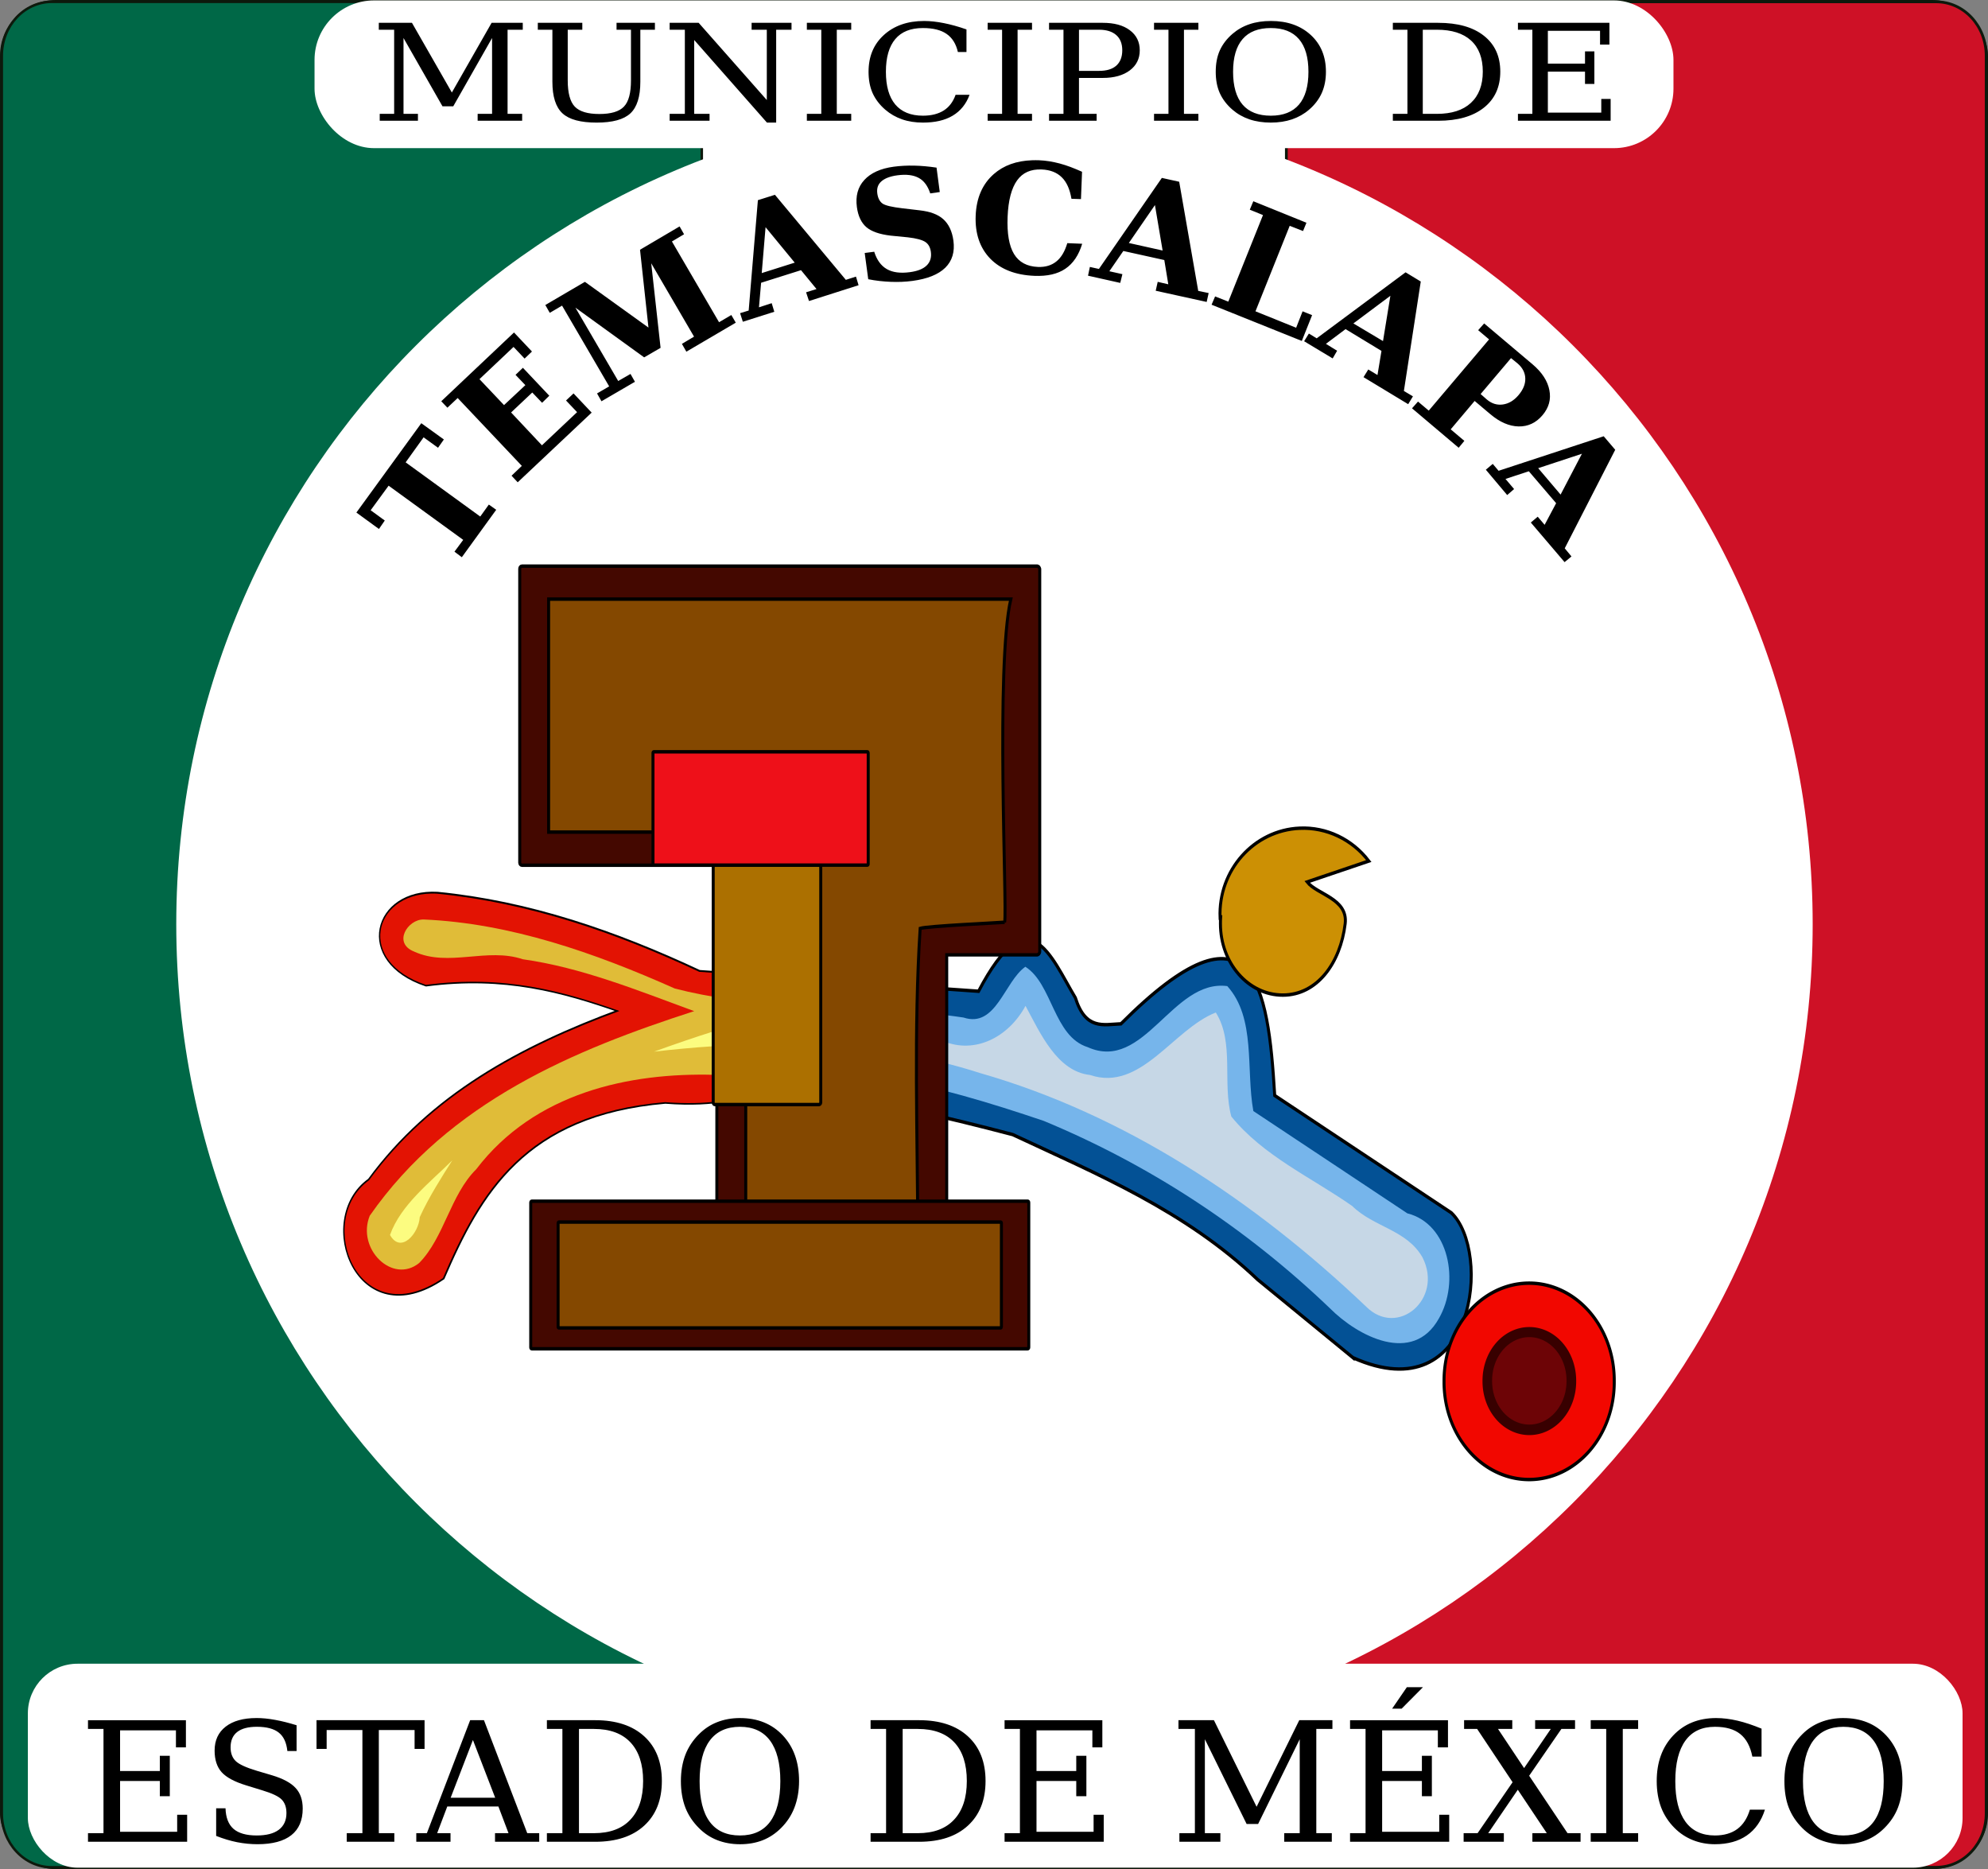
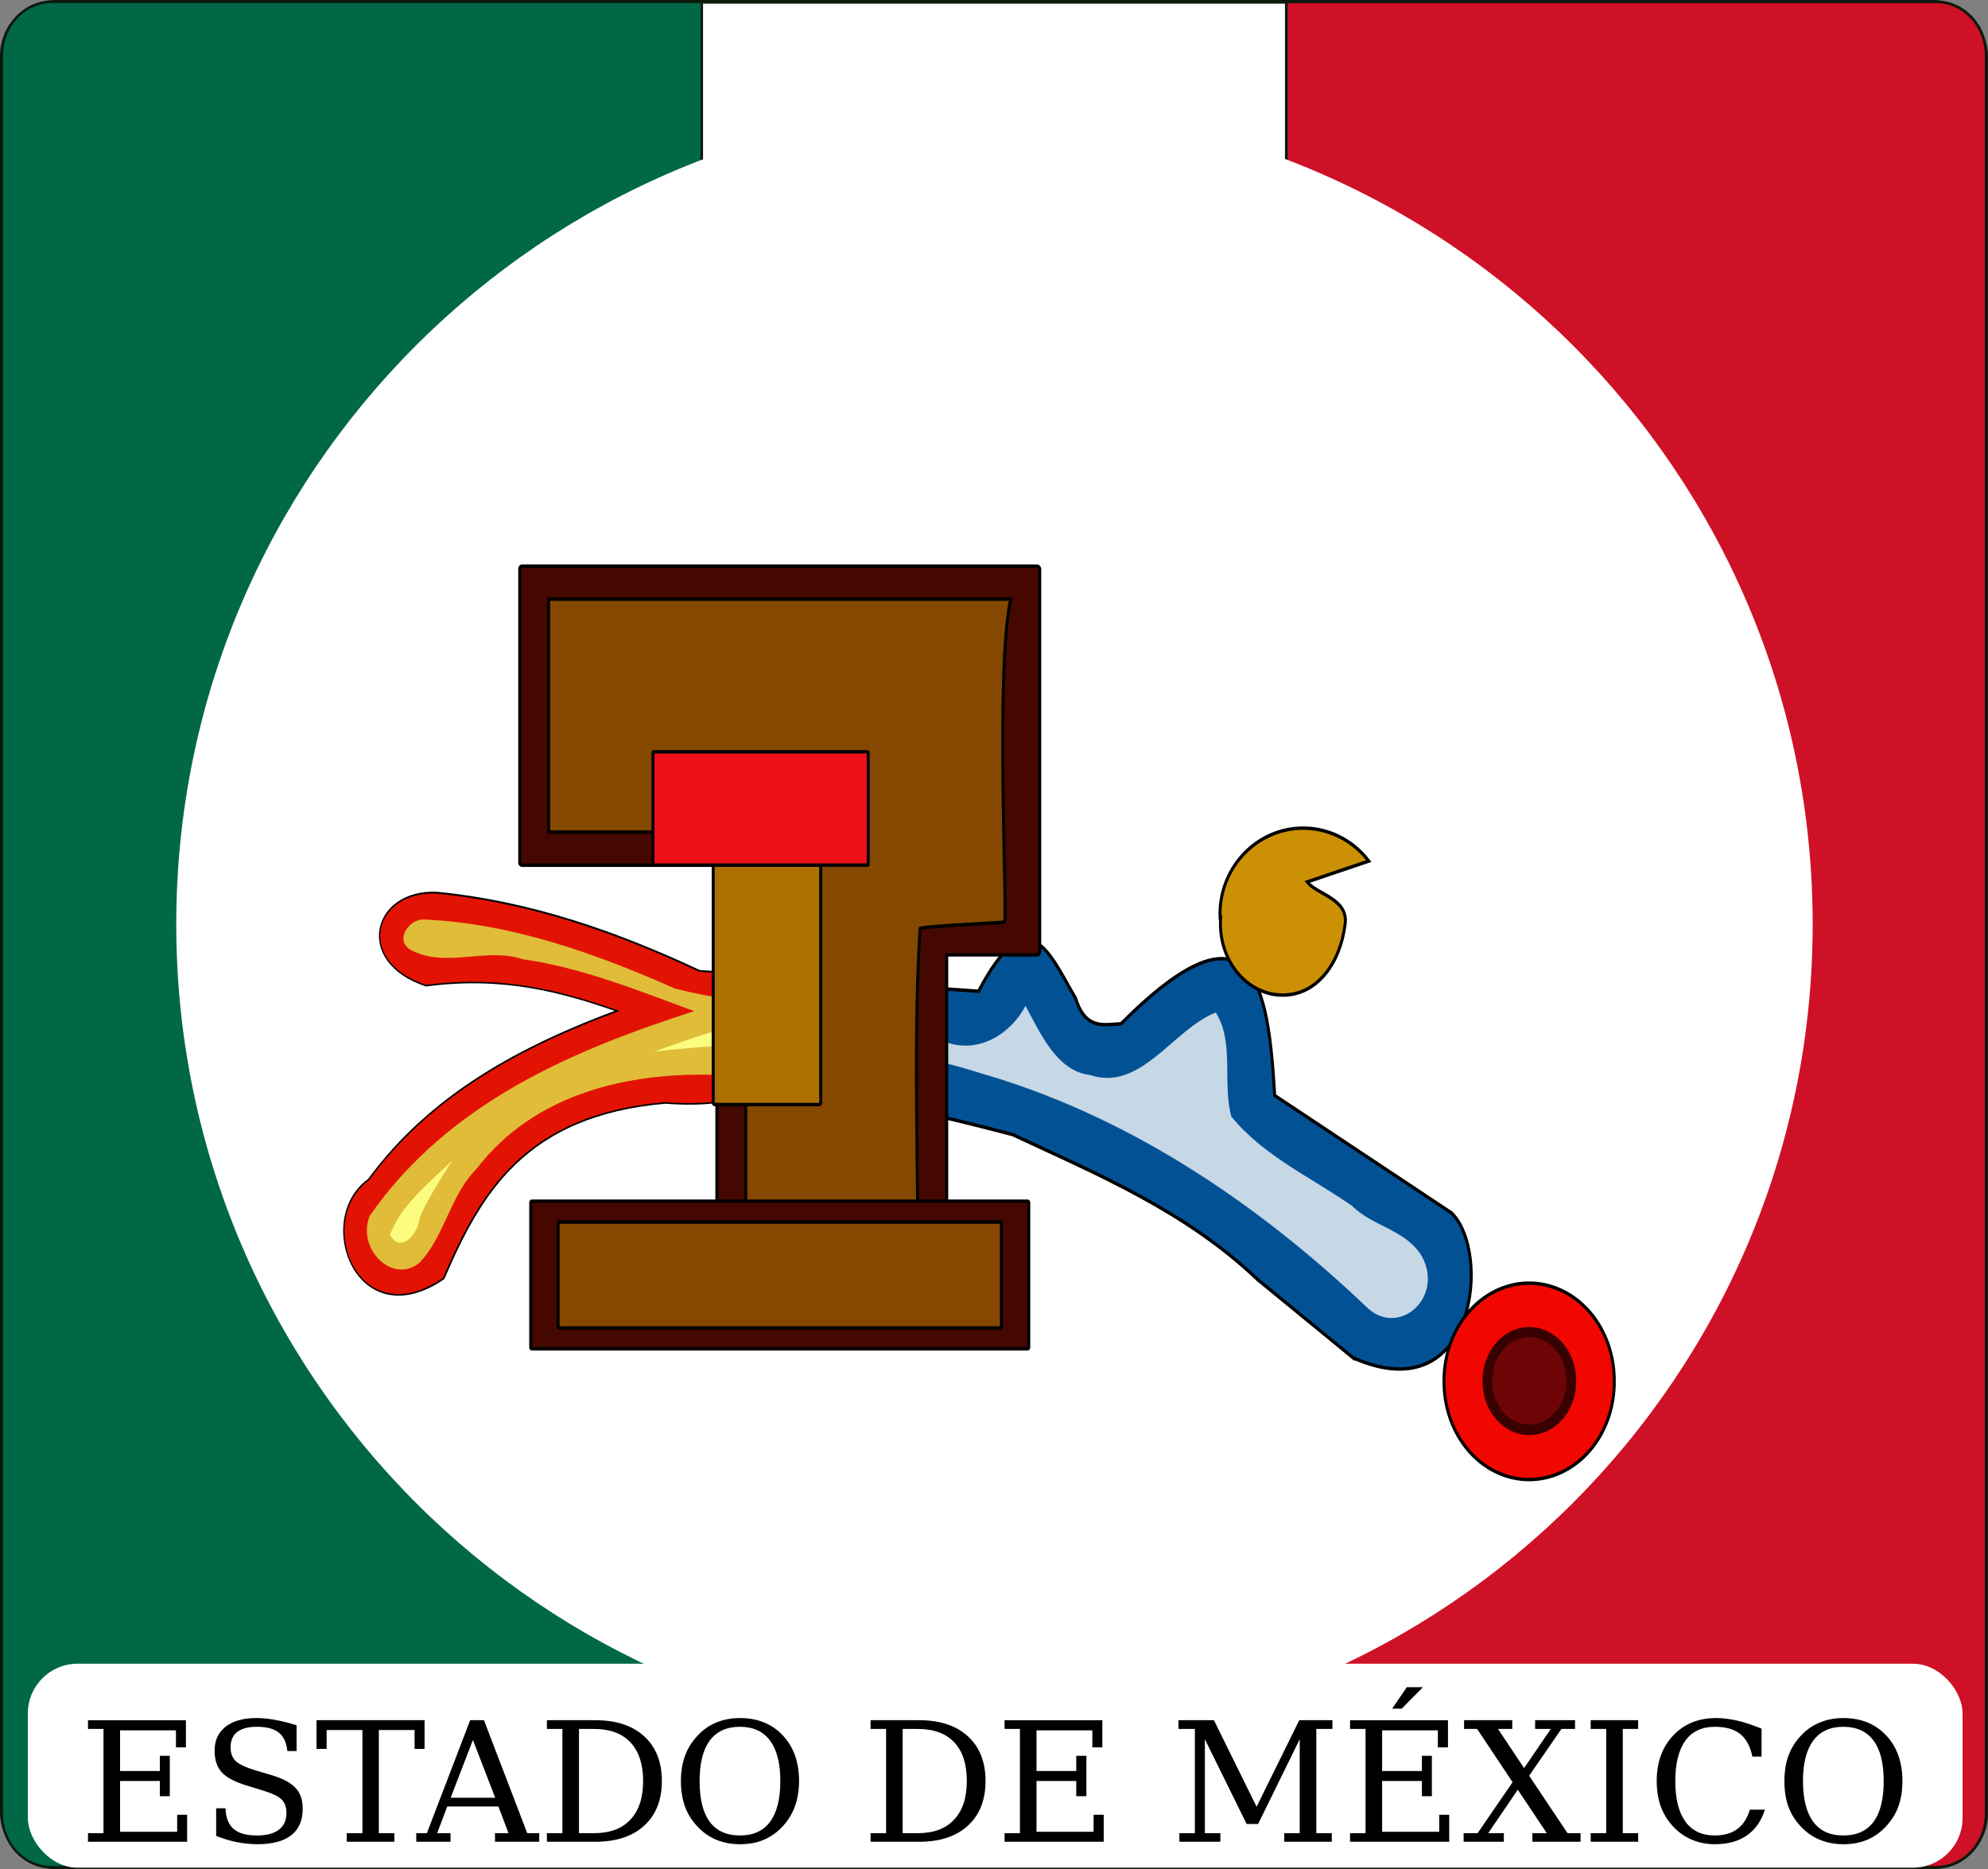
<svg xmlns="http://www.w3.org/2000/svg" xmlns:ns1="http://www.inkscape.org/namespaces/inkscape" xmlns:ns2="http://sodipodi.sourceforge.net/DTD/sodipodi-0.dtd" width="404.775" height="380.521" id="svg2" version="1.1" ns1:version="0.47 r22583" ns2:docname="TEMASCALAPA.svg">
  <rect width="100%" height="100%" fill="#808080" stroke="none" />
  <defs id="defs4">
    <ns1:perspective ns2:type="inkscape:persp3d" ns1:vp_x="0 : 526.18109 : 1" ns1:vp_y="0 : 1000 : 0" ns1:vp_z="744.09448 : 526.18109 : 1" ns1:persp3d-origin="372.04724 : 350.78739 : 1" id="perspective10" />
    <ns1:perspective id="perspective2905" ns1:persp3d-origin="0.5 : 0.33333333 : 1" ns1:vp_z="1 : 0.5 : 1" ns1:vp_y="0 : 1000 : 0" ns1:vp_x="0 : 0.5 : 1" ns2:type="inkscape:persp3d" />
    <ns1:perspective id="perspective2978" ns1:persp3d-origin="0.5 : 0.33333333 : 1" ns1:vp_z="1 : 0.5 : 1" ns1:vp_y="0 : 1000 : 0" ns1:vp_x="0 : 0.5 : 1" ns2:type="inkscape:persp3d" />
    <ns1:perspective id="perspective3949" ns1:persp3d-origin="0.5 : 0.33333333 : 1" ns1:vp_z="1 : 0.5 : 1" ns1:vp_y="0 : 1000 : 0" ns1:vp_x="0 : 0.5 : 1" ns2:type="inkscape:persp3d" />
    <ns1:perspective id="perspective2913" ns1:persp3d-origin="0.5 : 0.33333333 : 1" ns1:vp_z="1 : 0.5 : 1" ns1:vp_y="0 : 1000 : 0" ns1:vp_x="0 : 0.5 : 1" ns2:type="inkscape:persp3d" />
    <ns1:perspective id="perspective2934" ns1:persp3d-origin="0.5 : 0.33333333 : 1" ns1:vp_z="1 : 0.5 : 1" ns1:vp_y="0 : 1000 : 0" ns1:vp_x="0 : 0.5 : 1" ns2:type="inkscape:persp3d" />
    <ns1:perspective ns2:type="inkscape:persp3d" ns1:vp_x="0 : 0.5 : 1" ns1:vp_y="0 : 1000 : 0" ns1:vp_z="1 : 0.5 : 1" ns1:persp3d-origin="0.5 : 0.33333333 : 1" id="perspective3276" />
    <ns1:perspective ns2:type="inkscape:persp3d" ns1:vp_x="0 : 526.18109 : 1" ns1:vp_y="0 : 1000 : 0" ns1:vp_z="744.09448 : 526.18109 : 1" ns1:persp3d-origin="372.04724 : 350.78739 : 1" id="perspective10-5" />
    <ns1:perspective id="perspective2905-6" ns1:persp3d-origin="0.5 : 0.33333333 : 1" ns1:vp_z="1 : 0.5 : 1" ns1:vp_y="0 : 1000 : 0" ns1:vp_x="0 : 0.5 : 1" ns2:type="inkscape:persp3d" />
    <ns1:perspective id="perspective2978-9" ns1:persp3d-origin="0.5 : 0.33333333 : 1" ns1:vp_z="1 : 0.5 : 1" ns1:vp_y="0 : 1000 : 0" ns1:vp_x="0 : 0.5 : 1" ns2:type="inkscape:persp3d" />
    <ns1:perspective id="perspective3949-8" ns1:persp3d-origin="0.5 : 0.33333333 : 1" ns1:vp_z="1 : 0.5 : 1" ns1:vp_y="0 : 1000 : 0" ns1:vp_x="0 : 0.5 : 1" ns2:type="inkscape:persp3d" />
    <ns1:perspective id="perspective2913-72" ns1:persp3d-origin="0.5 : 0.33333333 : 1" ns1:vp_z="1 : 0.5 : 1" ns1:vp_y="0 : 1000 : 0" ns1:vp_x="0 : 0.5 : 1" ns2:type="inkscape:persp3d" />
    <ns1:perspective ns2:type="inkscape:persp3d" ns1:vp_x="0 : 0.5 : 1" ns1:vp_y="0 : 1000 : 0" ns1:vp_z="1 : 0.5 : 1" ns1:persp3d-origin="0.5 : 0.33333333 : 1" id="perspective2898" />
    <ns1:perspective ns2:type="inkscape:persp3d" ns1:vp_x="0 : 0.5 : 1" ns1:vp_y="0 : 1000 : 0" ns1:vp_z="1 : 0.5 : 1" ns1:persp3d-origin="0.5 : 0.33333333 : 1" id="perspective2913-7" />
    <ns1:perspective ns2:type="inkscape:persp3d" ns1:vp_x="0 : 0.5 : 1" ns1:vp_y="0 : 1000 : 0" ns1:vp_z="1 : 0.5 : 1" ns1:persp3d-origin="0.5 : 0.33333333 : 1" id="perspective3949-7" />
    <ns1:perspective ns2:type="inkscape:persp3d" ns1:vp_x="0 : 0.5 : 1" ns1:vp_y="0 : 1000 : 0" ns1:vp_z="1 : 0.5 : 1" ns1:persp3d-origin="0.5 : 0.33333333 : 1" id="perspective2978-1" />
    <ns1:perspective ns2:type="inkscape:persp3d" ns1:vp_x="0 : 0.5 : 1" ns1:vp_y="0 : 1000 : 0" ns1:vp_z="1 : 0.5 : 1" ns1:persp3d-origin="0.5 : 0.33333333 : 1" id="perspective2905-9" />
    <ns1:perspective id="perspective10-0" ns1:persp3d-origin="372.04724 : 350.78739 : 1" ns1:vp_z="744.09448 : 526.18109 : 1" ns1:vp_y="0 : 1000 : 0" ns1:vp_x="0 : 526.18109 : 1" ns2:type="inkscape:persp3d" />
    <ns1:perspective id="perspective4802" ns1:persp3d-origin="0.5 : 0.33333333 : 1" ns1:vp_z="1 : 0.5 : 1" ns1:vp_y="0 : 1000 : 0" ns1:vp_x="0 : 0.5 : 1" ns2:type="inkscape:persp3d" />
    <ns1:perspective ns2:type="inkscape:persp3d" ns1:vp_x="0 : 0.5 : 1" ns1:vp_y="0 : 1000 : 0" ns1:vp_z="1 : 0.5 : 1" ns1:persp3d-origin="0.5 : 0.33333333 : 1" id="perspective2905-5" />
    <ns1:perspective id="perspective10-7" ns1:persp3d-origin="372.04724 : 350.78739 : 1" ns1:vp_z="744.09448 : 526.18109 : 1" ns1:vp_y="0 : 1000 : 0" ns1:vp_x="0 : 526.18109 : 1" ns2:type="inkscape:persp3d" />
    <ns1:perspective ns2:type="inkscape:persp3d" ns1:vp_x="0 : 0.5 : 1" ns1:vp_y="0 : 1000 : 0" ns1:vp_z="1 : 0.5 : 1" ns1:persp3d-origin="0.5 : 0.33333333 : 1" id="perspective2913-4" />
    <ns1:perspective ns2:type="inkscape:persp3d" ns1:vp_x="0 : 0.5 : 1" ns1:vp_y="0 : 1000 : 0" ns1:vp_z="1 : 0.5 : 1" ns1:persp3d-origin="0.5 : 0.33333333 : 1" id="perspective3949-0" />
    <ns1:perspective ns2:type="inkscape:persp3d" ns1:vp_x="0 : 0.5 : 1" ns1:vp_y="0 : 1000 : 0" ns1:vp_z="1 : 0.5 : 1" ns1:persp3d-origin="0.5 : 0.33333333 : 1" id="perspective2978-96" />
    <ns1:perspective ns2:type="inkscape:persp3d" ns1:vp_x="0 : 0.5 : 1" ns1:vp_y="0 : 1000 : 0" ns1:vp_z="1 : 0.5 : 1" ns1:persp3d-origin="0.5 : 0.33333333 : 1" id="perspective2905-7" />
    <ns1:perspective id="perspective10-58" ns1:persp3d-origin="372.04724 : 350.78739 : 1" ns1:vp_z="744.09448 : 526.18109 : 1" ns1:vp_y="0 : 1000 : 0" ns1:vp_x="0 : 526.18109 : 1" ns2:type="inkscape:persp3d" />
    <ns1:perspective id="perspective5530" ns1:persp3d-origin="0.5 : 0.33333333 : 1" ns1:vp_z="1 : 0.5 : 1" ns1:vp_y="0 : 1000 : 0" ns1:vp_x="0 : 0.5 : 1" ns2:type="inkscape:persp3d" />
  </defs>
  <ns2:namedview id="base" pagecolor="#ffffff" bordercolor="#666666" borderopacity="1.0" ns1:pageopacity="0.0" ns1:pageshadow="2" ns1:zoom="0.97001212" ns1:cx="201.41814" ns1:cy="193.34478" ns1:document-units="mm" ns1:current-layer="layer1" showgrid="false" ns1:window-width="1440" ns1:window-height="848" ns1:window-x="0" ns1:window-y="1" ns1:window-maximized="1" showguides="true" ns1:guide-bbox="true" />
  <g ns1:groupmode="layer" id="layer2" ns1:label="base gral" style="display:inline" transform="translate(0.003,27.271)" ns2:insensitive="true">
    <rect style="fill:#ffffff;fill-opacity:1;stroke:#0d190c;stroke-width:0.746;stroke-miterlimit:4;stroke-opacity:1;stroke-dasharray:none" id="rect4108" width="404.029" height="379.775" x="0.371" y="-26.898" ry="10.983" />
    <path style="fill:#ce1126;fill-opacity:1;stroke:#0d190c;stroke-width:0.562;stroke-miterlimit:4;stroke-opacity:1;stroke-dasharray:none" d="m 261.91,-26.903 0,379.773 132.305,0 c 5.648,0 10.187,-4.89 10.187,-10.975 l 0,-357.823 c 0,-6.085 -4.539,-10.975 -10.187,-10.975 l -132.305,0 z" id="rect4112" />
    <path style="fill:#006847;fill-opacity:1;stroke:#0d190c;stroke-width:0.511;stroke-miterlimit:4;stroke-opacity:1;stroke-dasharray:none" d="m 10.58,-26.903 c -5.648,0 -10.218,4.89 -10.218,10.975 l 0,357.823 c 0,6.085 4.57,10.975 10.218,10.975 l 132.305,0 0,-379.773 -132.305,0 z" id="rect4110" />
    <path transform="matrix(1.24,0,0,1.24,-223.4,-510.248)" d="m 477.802,541.225 c 0,74.2 -60.151,134.35 -134.35,134.35 -74.2,0 -134.35,-60.151 -134.35,-134.35 0,-74.2 60.151,-134.35 134.35,-134.35 74.2,0 134.35,60.151 134.35,134.35 z" ns2:ry="134.3503" ns2:rx="134.3503" ns2:cy="541.22498" ns2:cx="343.45187" id="path2830" style="fill:#ffffff;fill-opacity:1;stroke:none;display:inline" ns2:type="arc" />
    <rect style="fill:#ffffff;fill-opacity:1;stroke:none" id="rect4106" width="393.921" height="41.521" x="151.789" y="680.573" ry="10.108" transform="translate(-146.118,-369.145)" />
    <path transform="translate(-146.118,-369.145)" style="font-size:33.952px;font-style:normal;font-variant:normal;font-weight:normal;font-stretch:normal;text-align:start;line-height:125%;writing-mode:lr-tb;text-anchor:start;fill:#000000;fill-opacity:1;stroke:none;display:inline;font-family:DejaVu Serif;-inkscape-font-specification:DejaVu Serif" d="m 432.562,685.35 -3,4.375 1.938,0 4.344,-4.375 -3.281,0 z m -234.219,6.281 c -2.697,3e-5 -4.789,0.59 -6.281,1.75 -1.492,1.16 -2.25,2.775 -2.25,4.875 0,1.868 0.476,3.334 1.438,4.406 0.973,1.072 2.666,1.969 5.031,2.688 l 3.25,1 c 2.011,0.608 3.319,1.234 3.938,1.875 0.63,0.641 0.969,1.556 0.969,2.75 -2e-5,1.492 -0.524,2.622 -1.562,3.406 -1.028,0.774 -2.533,1.156 -4.5,1.156 -2.111,0 -3.68,-0.449 -4.719,-1.344 -1.028,-0.906 -1.57,-2.309 -1.625,-4.188 l -1.906,0 0,5.625 c 1.459,0.564 2.878,1.005 4.281,1.281 1.415,0.276 2.797,0.406 4.156,0.406 3.039,0 5.339,-0.628 6.875,-1.844 1.536,-1.216 2.312,-3.008 2.312,-5.406 -2e-5,-1.757 -0.476,-3.149 -1.438,-4.188 -0.951,-1.05 -2.569,-1.92 -4.812,-2.594 l -3.062,-0.906 c -2.221,-0.663 -3.659,-1.326 -4.344,-2 -0.685,-0.674 -1.031,-1.599 -1.031,-2.781 -1e-5,-1.359 0.437,-2.418 1.344,-3.125 0.917,-0.718 2.254,-1.062 4,-1.062 2,2e-5 3.496,0.403 4.469,1.188 0.984,0.774 1.562,2.004 1.75,3.75 l 1.875,0 0,-5.25 c -1.547,-0.475 -3.005,-0.851 -4.375,-1.094 -1.37,-0.254 -2.632,-0.375 -3.781,-0.375 z m 98.438,0 c -1.702,3e-5 -3.264,0.291 -4.656,0.844 -1.393,0.542 -2.604,1.354 -3.688,2.438 -1.238,1.238 -2.173,2.638 -2.781,4.219 -0.597,1.569 -0.906,3.343 -0.906,5.344 0,2 0.309,3.806 0.906,5.375 0.608,1.569 1.543,2.95 2.781,4.188 1.072,1.072 2.284,1.885 3.688,2.438 1.415,0.553 2.976,0.844 4.656,0.844 1.691,0 3.232,-0.271 4.625,-0.812 1.393,-0.553 2.636,-1.386 3.719,-2.469 1.238,-1.227 2.142,-2.607 2.75,-4.188 0.608,-1.591 0.937,-3.397 0.938,-5.375 -3e-5,-3.857 -1.102,-6.958 -3.312,-9.312 -2.21,-2.354 -5.127,-3.531 -8.719,-3.531 z m 198.781,0 c -3.636,3e-5 -6.56,1.197 -8.781,3.562 -2.221,2.354 -3.344,5.435 -3.344,9.281 0,1.989 0.309,3.795 0.906,5.375 0.608,1.569 1.512,2.95 2.75,4.188 1.072,1.072 2.306,1.885 3.688,2.438 1.381,0.553 2.886,0.844 4.5,0.844 2.63,0 4.787,-0.599 6.5,-1.781 1.724,-1.194 2.958,-2.94 3.688,-5.25 l -3.062,0 c -0.531,1.746 -1.369,3.053 -2.562,3.938 -1.194,0.873 -2.717,1.312 -4.562,1.312 -2.641,0 -4.641,-0.945 -6,-2.812 -1.359,-1.879 -2.063,-4.625 -2.062,-8.25 -10e-6,-3.636 0.703,-6.382 2.062,-8.25 1.359,-1.879 3.359,-2.812 6,-2.812 2.221,2e-5 3.929,0.485 5.156,1.469 1.238,0.984 2.06,2.516 2.469,4.594 l 1.875,0 0,-5.688 c -1.757,-0.718 -3.381,-1.271 -4.906,-1.625 -1.525,-0.354 -2.964,-0.531 -4.312,-0.531 z m 25.875,0 c -1.702,3e-5 -3.232,0.291 -4.625,0.844 -1.393,0.542 -2.636,1.354 -3.719,2.438 -1.238,1.238 -2.173,2.638 -2.781,4.219 -0.597,1.569 -0.875,3.343 -0.875,5.344 0,2 0.278,3.806 0.875,5.375 0.608,1.569 1.543,2.95 2.781,4.188 1.072,1.072 2.315,1.885 3.719,2.438 1.415,0.553 2.945,0.844 4.625,0.844 1.691,0 3.232,-0.271 4.625,-0.812 1.393,-0.553 2.636,-1.386 3.719,-2.469 1.238,-1.227 2.173,-2.607 2.781,-4.188 0.608,-1.591 0.906,-3.397 0.906,-5.375 -3e-5,-3.857 -1.102,-6.958 -3.312,-9.312 -2.21,-2.354 -5.127,-3.531 -8.719,-3.531 z m -357.406,0.438 0,1.781 3.156,0 0,21.219 -3.156,0 0,1.75 20.188,0 0,-5.5 -2.031,0 0,3.469 -11.625,0 0,-10.344 8.094,0 0,3.094 2.031,0 0,-8.219 -2.031,0 0,3.094 -8.094,0 0,-8.281 11.375,0 0,3.469 2.031,0 0,-5.531 -19.938,0 z m 46.531,0 0,5.844 2.062,0 0,-3.844 7.281,0 0,21 -3.188,0 0,1.75 9.688,0 0,-1.75 -3.156,0 0,-21 7.281,0 0,3.844 2.031,0 0,-5.844 -22,0 z m 31.281,0 -8.812,23 -2.156,0 0,1.75 6.969,0 0,-1.75 -2.719,0 2.062,-5.438 10.406,0 2.062,5.438 -2.75,0 0,1.75 9,0 0,-1.75 -2.438,0 -8.812,-23 -2.812,0 z m 15.625,0 0,1.781 3.156,0 0,21.219 -3.156,0 0,1.75 9.844,0 c 4.255,0 7.581,-1.093 9.969,-3.281 2.387,-2.188 3.594,-5.203 3.594,-9.094 -3e-5,-3.879 -1.207,-6.916 -3.594,-9.094 -2.376,-2.177 -5.703,-3.281 -9.969,-3.281 l -9.844,0 z m 65.906,0 0,1.781 3.156,0 0,21.219 -3.156,0 0,1.75 9.875,0 c 4.255,0 7.55,-1.093 9.938,-3.281 2.387,-2.188 3.594,-5.203 3.594,-9.094 -3e-5,-3.879 -1.207,-6.916 -3.594,-9.094 -2.376,-2.177 -5.671,-3.281 -9.938,-3.281 l -9.875,0 z m 27.281,0 0,1.781 3.125,0 0,21.219 -3.125,0 0,1.75 20.188,0 0,-5.5 -2.062,0 0,3.469 -11.625,0 0,-10.344 8.094,0 0,3.094 2.062,0 0,-8.219 -2.062,0 0,3.094 -8.094,0 0,-8.281 11.375,0 0,3.469 2.031,0 0,-5.531 -19.906,0 z m 35.406,0 0,1.781 3.344,0 0,21.219 -3.156,0 0,1.75 8.344,0 0,-1.75 -3.156,0 0,-19.125 8.5,17.25 2.344,0 8.469,-17.25 0,19.125 -3.156,0 0,1.75 9.688,0 0,-1.75 -3.156,0 0,-21.219 3.281,0 0,-1.781 -6.75,0 -8.688,17.625 -8.688,-17.625 -7.219,0 z m 34.938,0 0,1.781 3.156,0 0,21.219 -3.156,0 0,1.75 20.188,0 0,-5.5 -2.031,0 0,3.469 -11.625,0 0,-10.344 8.094,0 0,3.094 2.031,0 0,-8.219 -2.031,0 0,3.094 -8.094,0 0,-8.281 11.344,0 0,3.469 2.062,0 0,-5.531 -19.938,0 z m 23.219,0 0,1.781 2.656,0 7.219,10.844 -7.125,10.375 -2.844,0 0,1.75 8.188,0 0,-1.75 -3.188,0 6.031,-8.844 5.906,8.844 -2.938,0 0,1.75 9.812,0 0,-1.75 -2.656,0 -7.812,-11.688 6.562,-9.531 2.781,0 0,-1.781 -8.125,0 0,1.781 3.188,0 -5.438,7.969 -5.312,-7.969 2.906,0 0,-1.781 -9.812,0 z m 25.781,0 0,1.781 3.156,0 0,21.219 -3.156,0 0,1.75 9.656,0 0,-1.75 -3.125,0 0,-21.219 3.125,0 0,-1.781 -9.656,0 z m -173.219,1.344 c 2.708,2e-5 4.743,0.945 6.125,2.812 1.381,1.857 2.094,4.592 2.094,8.25 -2e-5,3.647 -0.712,6.413 -2.094,8.281 -1.382,1.857 -3.417,2.781 -6.125,2.781 -2.719,0 -4.775,-0.924 -6.156,-2.781 -1.382,-1.868 -2.063,-4.634 -2.062,-8.281 -10e-6,-3.658 0.681,-6.393 2.062,-8.25 1.382,-1.868 3.437,-2.812 6.156,-2.812 z m 224.656,0 c 2.708,2e-5 4.775,0.945 6.156,2.812 1.381,1.857 2.062,4.592 2.062,8.25 -2e-5,3.647 -0.681,6.413 -2.062,8.281 -1.382,1.857 -3.449,2.781 -6.156,2.781 -2.719,0 -4.743,-0.924 -6.125,-2.781 -1.382,-1.868 -2.094,-4.634 -2.094,-8.281 -10e-6,-3.658 0.712,-6.393 2.094,-8.25 1.382,-1.868 3.406,-2.812 6.125,-2.812 z M 264,693.85 l 3.062,0 c 3.227,2e-5 5.693,0.906 7.406,2.719 1.713,1.813 2.594,4.449 2.594,7.875 -2e-5,3.426 -0.87,6.04 -2.594,7.875 -1.713,1.835 -4.19,2.75 -7.406,2.75 l -3.062,0 0,-21.219 z m 65.906,0 3.094,0 c 3.227,2e-5 5.693,0.906 7.406,2.719 1.713,1.813 2.562,4.449 2.562,7.875 -2e-5,3.426 -0.87,6.04 -2.594,7.875 -1.713,1.835 -4.159,2.75 -7.375,2.75 l -3.094,0 0,-21.219 z m -87.5,2.25 4.531,11.75 -9.062,0 4.531,-11.75 z" id="text4089" />
-     <rect style="fill:#ffffff;fill-opacity:1;stroke:none" id="rect3833" width="276.692" height="30.072" x="64.039" y="-27.184" ry="12.11" />
-     <path style="font-size:29.46px;font-style:normal;font-variant:normal;font-weight:normal;font-stretch:normal;text-align:start;line-height:125%;writing-mode:lr-tb;text-anchor:start;fill:#000000;fill-opacity:1;stroke:none;display:inline;font-family:DejaVu Serif;-inkscape-font-specification:DejaVu Serif" d="m 188.156,-23 c -3.397,2e-5 -6.143,0.969 -8.219,2.875 -2.075,1.897 -3.094,4.369 -3.094,7.469 0,1.603 0.255,3.039 0.812,4.312 0.568,1.265 1.437,2.409 2.594,3.406 1.002,0.864 2.147,1.523 3.438,1.969 1.291,0.445 2.711,0.656 4.219,0.656 2.457,-4e-7 4.462,-0.453 6.062,-1.406 1.611,-0.962 2.756,-2.388 3.438,-4.25 l -2.844,0 c -0.496,1.407 -1.291,2.475 -2.406,3.188 -1.115,0.704 -2.526,1.063 -4.25,1.062 -2.468,1e-6 -4.355,-0.776 -5.625,-2.281 -1.27,-1.514 -1.906,-3.735 -1.906,-6.656 -1e-5,-2.93 0.636,-5.151 1.906,-6.656 1.27,-1.514 3.157,-2.25 5.625,-2.25 2.075,1.9e-5 3.666,0.395 4.812,1.188 1.156,0.793 1.93,2.013 2.312,3.688 l 1.75,0 0,-4.594 c -1.642,-0.579 -3.169,-0.996 -4.594,-1.281 -1.425,-0.285 -2.772,-0.437 -4.031,-0.438 z m 70.594,0 c -1.59,2e-5 -3.043,0.211 -4.344,0.656 -1.301,0.436 -2.457,1.096 -3.469,1.969 -1.156,0.998 -2.026,2.133 -2.594,3.406 -0.558,1.265 -0.812,2.7 -0.812,4.312 0,1.612 0.255,3.048 0.812,4.312 0.568,1.265 1.437,2.409 2.594,3.406 1.002,0.864 2.157,1.523 3.469,1.969 1.322,0.445 2.774,0.656 4.344,0.656 1.58,-4e-7 3.012,-0.22 4.312,-0.656 1.301,-0.445 2.457,-1.096 3.469,-1.969 1.156,-0.989 2.026,-2.133 2.594,-3.406 0.568,-1.283 0.844,-2.718 0.844,-4.312 -2e-5,-3.109 -1.029,-5.603 -3.094,-7.5 -2.065,-1.897 -4.769,-2.844 -8.125,-2.844 z m -181.625,0.375 0,1.406 3.125,0 0,17.125 -2.938,0 0,1.406 7.781,0 0,-1.406 -2.938,0 0,-15.438 7.938,13.906 2.188,0 7.906,-13.906 0,15.438 -2.938,0 0,1.406 9.062,0 0,-1.406 -2.969,0 0,-17.125 3.094,0 0,-1.406 -6.344,0 L 92,-8.438 83.875,-22.625 l -6.75,0 z m 32.375,0 0,1.406 2.969,0 0,10.594 c 0,3.019 0.689,5.173 2.062,6.438 1.384,1.265 3.695,1.875 6.938,1.875 3.242,-4e-7 5.522,-0.619 6.875,-1.875 1.353,-1.256 2.031,-3.4 2.031,-6.438 l 0,-10.594 2.969,0 0,-1.406 -7.812,0 0,1.406 2.938,0 0,10.312 c -2e-5,2.547 -0.467,4.337 -1.438,5.344 -0.96,1.006 -2.636,1.5 -5,1.5 -2.364,1.4e-6 -4.029,-0.494 -5,-1.5 -0.96,-1.006 -1.438,-2.796 -1.438,-5.344 l 0,-10.312 2.969,0 0,-1.406 -9.062,0 z m 26.844,0 0,1.406 3.094,0 0,17.125 -3.094,0 0,1.406 8.125,0 0,-1.406 -3.125,0 0,-15.031 14.812,16.812 1.875,0 0,-18.906 3.125,0 0,-1.406 -8.125,0 0,1.406 3.094,0 0,14.312 -13.875,-15.719 -5.906,0 z m 27.938,0 0,1.406 2.938,0 0,17.125 -2.938,0 0,1.406 9.031,0 0,-1.406 -2.938,0 0,-17.125 2.938,0 0,-1.406 -9.031,0 z m 36.812,0 0,1.406 2.938,0 0,17.125 -2.938,0 0,1.406 9.031,0 0,-1.406 -2.938,0 0,-17.125 2.938,0 0,-1.406 -9.031,0 z m 12.5,0 0,1.406 2.938,0 0,17.125 -2.938,0 0,1.406 9.688,0 0,-1.406 -3.594,0 0,-7.312 4.844,0 c 2.313,9e-6 4.147,-0.516 5.5,-1.531 1.353,-1.015 2.031,-2.384 2.031,-4.094 -2e-5,-1.719 -0.679,-3.087 -2.031,-4.094 -1.353,-1.015 -3.187,-1.5 -5.5,-1.5 l -10.938,0 z m 21.375,0 0,1.406 2.938,0 0,17.125 -2.938,0 0,1.406 9.031,0 0,-1.406 -2.938,0 0,-17.125 2.938,0 0,-1.406 -9.031,0 z m 48.625,0 0,1.406 2.969,0 0,17.125 -2.969,0 0,1.406 9.219,0 c 3.975,0 7.082,-0.893 9.312,-2.656 2.23,-1.764 3.344,-4.208 3.344,-7.344 -2e-5,-3.126 -1.114,-5.558 -3.344,-7.312 -2.22,-1.755 -5.327,-2.625 -9.312,-2.625 l -9.219,0 z m 25.469,0 0,1.406 2.938,0 0,17.125 -2.938,0 0,1.406 18.875,0 0,-4.438 -1.906,0 0,2.781 -10.875,0 0,-8.344 7.562,0 0,2.5 1.906,0 0,-6.625 -1.906,0 0,2.5 -7.562,0 0,-6.688 10.625,0 0,2.812 1.906,0 0,-4.438 -18.625,0 z m -50.312,1.062 c 2.53,1.9e-5 4.428,0.745 5.719,2.25 1.291,1.496 1.937,3.708 1.938,6.656 -2e-5,2.939 -0.647,5.182 -1.938,6.688 -1.291,1.496 -3.189,2.25 -5.719,2.25 -2.54,1e-6 -4.459,-0.754 -5.75,-2.25 -1.291,-1.505 -1.938,-3.748 -1.938,-6.688 -1e-5,-2.948 0.647,-5.16 1.938,-6.656 1.291,-1.505 3.21,-2.25 5.75,-2.25 z m -39.062,0.344 4.094,0 c 1.538,1.9e-5 2.695,0.381 3.5,1.094 0.805,0.713 1.219,1.731 1.219,3.094 -2e-5,1.354 -0.413,2.404 -1.219,3.125 -0.805,0.713 -1.962,1.063 -3.5,1.062 l -4.094,0 0,-8.375 z m 70,0 2.875,0 c 3.015,1.9e-5 5.337,0.727 6.938,2.188 1.6,1.461 2.406,3.583 2.406,6.344 -2e-5,2.761 -0.827,4.896 -2.438,6.375 -1.6,1.479 -3.902,2.219 -6.906,2.219 l -2.875,0 0,-17.125 z" id="text3827" />
  </g>
  <g ns1:groupmode="layer" id="layer3" ns1:label="nombre" style="display:inline" transform="translate(0.003,27.271)" ns2:insensitive="true">
    <path ns2:type="arc" style="fill:#ffffff;fill-opacity:1;stroke:none;display:inline" id="path2834" ns2:cx="343.45187" ns2:cy="541.22498" ns2:rx="134.3503" ns2:ry="134.3503" d="m 477.802,541.225 a 134.35,134.35 0 1 1 -268.701,0 134.35,134.35 0 1 1 268.701,0 z" transform="matrix(1.015,0,0,0.977,-145.93,-367.821)" />
-     <path style="font-size:31.134px;font-style:normal;font-variant:normal;font-weight:bold;font-stretch:normal;text-align:start;line-height:125%;writing-mode:lr-tb;text-anchor:start;fill:#000000;fill-opacity:1;stroke:none;font-family:DejaVu Serif;-inkscape-font-specification:DejaVu Serif Bold" d="m 210.156,32.625 c -3.184,0.107 -5.789,1.038 -7.812,2.812 -2.302,2.018 -3.543,4.843 -3.688,8.469 -0.144,3.615 0.835,6.545 2.969,8.75 2.144,2.195 5.172,3.347 9,3.5 2.613,0.104 4.687,-0.365 6.281,-1.438 1.595,-1.072 2.747,-2.778 3.438,-5.094 L 217.312,49.5 c -0.503,1.684 -1.223,2.917 -2.219,3.719 -0.985,0.803 -2.241,1.185 -3.75,1.125 -2.228,-0.089 -3.866,-0.962 -4.875,-2.625 -1.009,-1.663 -1.447,-4.19 -1.312,-7.562 0.134,-3.372 0.799,-5.86 1.938,-7.438 1.138,-1.588 2.792,-2.307 5,-2.219 1.711,0.068 3.089,0.6 4.094,1.594 1.005,0.983 1.65,2.455 1.969,4.375 l 1.938,0.062 0.219,-5.562 c -1.604,-0.723 -3.117,-1.305 -4.562,-1.688 -1.445,-0.382 -2.841,-0.603 -4.188,-0.656 -0.478,-0.019 -0.951,-0.015 -1.406,0 z M 186.125,33.719 c -1.446,-0.032 -2.84,0.043 -4.156,0.219 -2.672,0.357 -4.68,1.274 -6,2.719 -1.311,1.433 -1.798,3.27 -1.5,5.5 0.247,1.848 0.909,3.209 1.938,4.094 1.027,0.875 2.662,1.45 4.938,1.719 l 3.5,0.344 c 1.786,0.201 2.974,0.54 3.594,0.969 0.62,0.428 0.973,1.096 1.094,2 0.153,1.145 -0.141,2.08 -0.875,2.781 -0.734,0.701 -1.849,1.136 -3.406,1.344 -1.919,0.257 -3.491,0.064 -4.688,-0.625 C 179.366,54.093 178.517,52.899 178,51.25 l -1.938,0.25 0.719,5.344 c 1.565,0.312 3.114,0.474 4.594,0.531 1.48,0.058 2.94,0.009 4.406,-0.188 3.044,-0.407 5.278,-1.303 6.688,-2.688 1.409,-1.395 1.96,-3.23 1.656,-5.5 -0.259,-1.939 -0.971,-3.396 -2.062,-4.375 -1.082,-0.98 -2.685,-1.569 -4.844,-1.812 L 183.75,42.406 c -2.109,-0.25 -3.476,-0.556 -4.062,-0.969 -0.588,-0.422 -0.938,-1.128 -1.062,-2.062 -0.137,-1.025 0.128,-1.824 0.812,-2.438 0.694,-0.624 1.795,-1.051 3.281,-1.25 1.818,-0.243 3.263,-0.06 4.344,0.531 1.08,0.582 1.846,1.648 2.344,3.156 l 1.938,-0.281 -0.656,-4.969 c -1.586,-0.238 -3.107,-0.376 -4.562,-0.406 z m 50.438,2.5 L 223.75,54.75 l -1.844,-0.406 -0.375,1.781 6.562,1.469 0.438,-1.781 -2.656,-0.594 2.844,-4.125 8.344,1.844 0.812,4.938 -2.156,-0.5 -0.406,1.812 10.375,2.281 0.406,-1.812 -2.125,-0.438 L 240.094,37 236.562,36.219 z m -78.781,3.438 -3.469,1.094 -1.875,22.469 -1.75,0.531 0.562,1.75 6.406,-2.031 -0.531,-1.75 -2.594,0.844 0.438,-5 8.125,-2.562 3.156,3.844 -2.125,0.656 0.594,1.781 10.094,-3.219 -0.531,-1.75 -2.062,0.656 -14.438,-17.312 z m 97.406,1.312 -0.719,1.719 2.688,1.094 -7.062,17.625 -2.688,-1.062 -0.719,1.688 18.375,7.375 2.094,-5.25 -1.938,-0.781 -1.312,3.344 -8.281,-3.344 6.969,-17.406 2.719,1.062 0.688,-1.688 -10.812,-4.375 z m -20.031,0.781 1.562,9.25 -6.875,-1.531 5.312,-7.719 z m -96.781,4.344 -8.062,4.75 1.719,15.844 -12.938,-9.312 -8.062,4.719 0.906,1.594 2.5,-1.469 9.594,16.438 -2.469,1.438 0.906,1.594 6.812,-3.969 -0.906,-1.594 -2.5,1.438 -8.719,-14.938 14,10.125 3.344,-1.938 -1.906,-17.219 8.719,14.938 -2.469,1.469 0.906,1.594 10.062,-5.906 -0.906,-1.562 -2.5,1.469 -9.594,-16.438 2.469,-1.469 -0.906,-1.594 z m 17.5,0.156 5.938,7.219 -6.719,2.125 L 155.875,46.25 z M 286.188,55.438 268.094,68.875 266.5,67.906 l -0.969,1.562 5.812,3.5 L 272.25,71.406 269.969,70 l 4,-3 7.312,4.438 -0.812,4.906 -1.875,-1.125 -0.969,1.562 9.094,5.5 0.969,-1.594 -1.844,-1.094 3.438,-22.281 -3.094,-1.875 z m -3.094,4.781 -1.5,9.219 -6.031,-3.594 7.531,-5.625 z m 19.094,5.625 -1.219,1.375 2.219,1.875 -12.281,14.5 L 288.719,81.75 287.5,83.125 297,91.156 298.156,89.75 295.375,87.406 300.25,81.625 l 3.188,2.688 c 1.919,1.624 3.834,2.458 5.75,2.5 1.931,0.041 3.566,-0.734 4.875,-2.281 1.303,-1.54 1.771,-3.218 1.406,-5.094 -0.358,-1.883 -1.511,-3.651 -3.438,-5.281 l -9.844,-8.312 z m -197.531,1.844 -14.812,14 1.25,1.312 2.094,-1.969 13.062,13.812 -2.094,2 1.25,1.344 15.062,-14.188 -3.688,-3.906 -1.531,1.438 2.25,2.375 -7.156,6.75 -6.281,-6.688 4.312,-4.062 2,2.094 1.469,-1.438 -5.375,-5.688 -1.5,1.438 2,2.094 -4.344,4.062 -5,-5.281 6.938,-6.562 2.25,2.375 1.5,-1.438 -3.656,-3.875 z m 203,5.219 1.312,1.062 c 1.013,0.858 1.561,1.893 1.594,3.062 0.039,1.162 -0.432,2.292 -1.375,3.406 -0.949,1.122 -2.015,1.744 -3.188,1.906 -1.159,0.161 -2.244,-0.149 -3.25,-1 l -1.281,-1.125 6.188,-7.312 z m -221.875,13.25 -13.219,18.188 4.594,3.344 1.188,-1.719 -2.875,-2.094 3.656,-5 15.188,11.031 -1.781,2.406 1.5,1.125 7,-9.656 -1.5,-1.062 -1.75,2.438 L 82.594,94.125 86.25,89.031 l 2.938,2.125 1.188,-1.688 -4.594,-3.312 z m 240.75,2.656 -21.406,7.031 -1.188,-1.406 -1.406,1.188 4.344,5.156 1.406,-1.219 -1.75,-2.062 4.75,-1.562 5.562,6.5 -2.344,4.406 -1.406,-1.656 -1.406,1.188 6.875,8.062 1.406,-1.156 -1.375,-1.656 10.281,-20.062 -2.344,-2.75 z m -4.438,3.562 -4.344,8.312 -4.562,-5.375 8.906,-2.938 z" transform="translate(-0.003,-27.271)" id="text4181" />
  </g>
  <g ns1:label="Capa 1" ns1:groupmode="layer" id="layer1" transform="translate(-146.115,-341.873)" style="display:inline" ns2:insensitive="true">
    <g style="display:inline" id="g6372" transform="matrix(1.148,0,0,1.313,102.185,288.645)">
      <path ns2:nodetypes="cccccccccccccccc" id="path5538" d="m 278.24,251.053 c 21.891,8.538 24.592,-16.58 17.425,-22.476 l -31.315,-18.183 c -1.164,-16.995 -3.642,-31.786 -27.274,-11.112 -3.139,0.112 -6.253,1.007 -8.081,-4.041 -4.423,-6.469 -8.218,-15.904 -17.173,-1.01 l -49.497,-3.03 c -14.901,-6.098 -30.223,-10.723 -46.467,-12.122 -11.205,-0.54 -14.785,10.407 -2.02,14.142 13.971,-1.596 24.353,0.995 34.345,4.041 -17.622,5.667 -33.521,13.23 -44.447,26.264 -9.761,6.116 -2.037,24.194 13.132,15.152 6.477,-13.132 14.385,-25.395 39.396,-27.274 19.319,1.277 11.715,-6.421 61.619,5.051 14.855,6.082 30.568,11.761 43.437,22.476 l 16.92,12.122 z" style="fill:#035195;fill-opacity:1;stroke:#000000;stroke-width:0.531;stroke-linecap:butt;stroke-linejoin:miter;stroke-miterlimit:4;stroke-opacity:1;stroke-dasharray:none" />
      <path transform="matrix(1.105,0,0,1.105,451.054,76.945)" d="m -114.464,160.878 a 13.661,13.661 0 1 1 -27.321,0 13.661,13.661 0 1 1 27.321,0 z" ns2:ry="13.660714" ns2:rx="13.660714" ns2:cy="160.8779" ns2:cx="-128.125" id="path5540" style="fill:#f20700;fill-opacity:1;stroke:#000000;stroke-width:0.481;stroke-miterlimit:4;stroke-opacity:1;stroke-dasharray:none" ns2:type="arc" />
      <path ns2:type="arc" style="fill:#380000;fill-opacity:1;stroke:none" id="path5542" ns2:cx="-128.125" ns2:cy="160.8779" ns2:rx="13.660714" ns2:ry="13.660714" d="m -114.464,160.878 a 13.661,13.661 0 1 1 -27.321,0 13.661,13.661 0 1 1 27.321,0 z" transform="matrix(0.608,0,0,0.608,387.411,156.858)" />
      <path transform="matrix(0.483,0,0,0.492,371.391,175.486)" d="m -114.464,160.878 a 13.661,13.661 0 1 1 -27.321,0 13.661,13.661 0 1 1 27.321,0 z" ns2:ry="13.660714" ns2:rx="13.660714" ns2:cy="160.8779" ns2:cx="-128.125" id="path5544" style="fill:#6d0406;fill-opacity:1;stroke:none" ns2:type="arc" />
      <path ns2:nodetypes="cccsssccc" id="path5546" d="m 268.785,168.951 c -8.15,0.313 -14.473,6.537 -14.125,13.875 l 0.094,-0.031 c -0.027,0.313 -0.031,0.649 -0.031,0.969 0,6.115 4.948,11.062 11.062,11.062 6.115,0 10.23,-5.005 11.062,-11.062 0.536,-3.898 -4.998,-4.526 -6.741,-6.482 l 10.929,-3.237 c -2.937,-3.368 -7.499,-5.276 -12.25,-5.094 z" style="fill:#cc9004;fill-opacity:1;stroke:#000000;stroke-width:0.531;stroke-miterlimit:4;stroke-opacity:1;stroke-dasharray:none" />
-       <path id="path6344" d="m 113.404,183.089 c -2.795,-0.025 -5.481,3.646 -1.656,4.969 6.131,2.459 12.931,-0.68 19.281,1.188 10.456,1.287 20.38,4.853 30.406,8.062 -21.183,5.983 -43.412,13.99 -57.562,31.719 -2.369,5.155 4.066,10.637 8.781,7.312 4.458,-3.96 5.521,-10.548 10.125,-14.531 10.37,-11.876 27.115,-14.989 42.25,-14.625 19.678,-3.085 39.605,1.589 58.375,7.156 18.487,6.705 35.629,16.41 50.713,29.029 4.954,4.367 14.735,8.845 19.35,1.596 3.742,-5.67 1.805,-14.667 -5.594,-16.296 -9.105,-5.285 -18.201,-10.587 -27.312,-15.861 -1.343,-6.471 0.489,-14.418 -4.625,-19.375 -9.756,-1.12 -14.722,13.405 -24.75,9.469 -6.077,-1.671 -6.223,-9.787 -11.062,-12.469 -3.743,2.317 -5.19,9.552 -10.969,7.875 -16.902,-2.218 -34.494,-0.754 -51.144,-4.509 -14.276,-5.555 -29.203,-10.128 -44.606,-10.71 z" style="fill:#76b5eb;fill-opacity:1;stroke:none" />
      <path id="path6350" d="m 220.154,196.495 c -3.05,4.913 -8.988,7.493 -14.552,5.481 -13.404,-0.894 -27.054,-2.341 -40.374,-1.629 -3.629,0.988 -7.328,2.11 -10.918,3.242 19.344,-1.942 39.018,-1.96 57.844,3.344 25.363,6.352 48.453,19.587 68.438,36.219 5.545,4.818 13.717,-1.202 9.969,-7.656 -2.816,-4.307 -8.665,-4.684 -12.469,-7.969 -7.186,-4.403 -15.785,-7.763 -21.438,-13.875 -1.617,-5.202 0.578,-11.505 -2.75,-16.125 -7.597,2.596 -13.294,12.344 -22.312,9.688 -5.837,-0.56 -8.806,-6.449 -11.438,-10.719 z m -101.625,23.938 c -3.938,3.417 -9.136,6.875 -11.062,11.562 1.901,2.983 5.095,-0.191 5.28,-2.759 1.567,-3.041 3.966,-6.303 5.783,-8.803 z" style="fill:#c6d7e6;fill-opacity:1;stroke:none" />
    </g>
    <path style="fill:#e31303;fill-opacity:1;stroke:none" d="m 87.844,181.906 c -11.919,0.203 -15.316,13.843 -1.125,18.594 16.034,-2.095 27.938,1.314 39.406,5.312 -20.224,7.442 -38.461,17.354 -51,34.469 -11.202,8.031 -2.346,31.779 15.062,19.906 7.434,-17.243 16.515,-33.345 45.219,-35.812 18.254,1.38 15.591,-5.215 46.031,0.812 l 0,-24.625 -39.062,-2.719 c -17.102,-8.007 -34.701,-14.069 -53.344,-15.906 -0.402,-0.022 -0.803,-0.038 -1.188,-0.031 z" transform="translate(146.115,341.873)" id="rect3645" />
    <path style="fill:#e0bc38;fill-opacity:1;stroke:none" d="m 86.219,187.188 c -3.207,-0.034 -6.296,4.794 -1.906,6.531 7.036,3.228 14.836,-0.89 22.125,1.562 12,1.69 23.399,6.348 34.906,10.562 -24.311,7.857 -49.823,18.376 -66.062,41.656 -2.719,6.769 4.651,13.991 10.062,9.625 5.116,-5.2 6.341,-13.864 11.625,-19.094 11.901,-15.595 31.13,-19.696 48.5,-19.219 11.992,-2.151 24.057,-1.401 35.969,0.844 l 0,-13.938 c -14.757,-0.919 -29.7,-0.77 -44.031,-4.469 -16.384,-7.294 -33.51,-13.299 -51.188,-14.062 z" transform="translate(146.115,341.873)" id="rect3643" />
    <path style="fill:#fcfc80;fill-opacity:1;stroke:none" d="m 154.344,209.594 c -2.889,-5.7e-4 -5.79,0.075 -8.656,0.25 -4.165,1.298 -8.411,2.763 -12.531,4.25 16.063,-1.845 32.335,-2.334 48.281,0.156 l 0,-3.125 c -9.04,-0.771 -18.096,-1.529 -27.094,-1.531 z m -62.25,26.625 c -4.519,4.488 -10.476,9.032 -12.688,15.188 2.182,3.917 5.85,-0.253 6.062,-3.625 1.799,-3.993 4.54,-8.279 6.625,-11.562 z" transform="translate(146.115,341.873)" id="rect3641" />
    <g style="display:inline" id="g6356" transform="matrix(1.148,0,0,1.313,841.827,312.521)">
      <path style="fill:#440800;fill-opacity:1;stroke:#000000;stroke-width:0.531;stroke-miterlimit:4;stroke-opacity:1;stroke-dasharray:none;display:inline" d="m -422.012,110.133 c 0.028,0.006 0.054,0.029 0.08,0.04 0.114,0.027 0.189,0.098 0.24,0.2 0.015,0.027 0.03,0.05 0.04,0.08 0.007,0.03 0.04,0.048 0.04,0.08 0.004,0.026 0,0.053 0,0.08 l 0,45.494 0,13.777 c 0,0.285 -0.236,0.521 -0.521,0.521 l -15.979,0 0,48.258 c 0,0.293 -0.228,0.521 -0.521,0.521 l -39.728,0 c -0.293,0 -0.521,-0.228 -0.521,-0.521 l 0,-48.778 0,-12.215 0,-1.161 -34.561,0 c -0.219,0 -0.4,-0.181 -0.4,-0.4 l 0,-45.575 c 0,-0.219 0.181,-0.4 0.4,-0.4 l 91.429,0 z" id="rect3284" />
      <path style="fill:#844800;fill-opacity:1;stroke:#000000;stroke-width:0.531;stroke-miterlimit:4;stroke-opacity:1;stroke-dasharray:none;display:inline" d="m -427.837,165.351 c -1.144,0.086 -13.682,0.587 -14.985,0.953 -1.144,15.676 -0.471,31.907 -0.418,47.742 -10.172,0 -20.344,0 -30.517,0 0,-20.892 0,-41.783 0,-62.675 -11.654,0 -23.308,0 -34.962,0 0,-12.041 0,-24.082 0,-36.123 27.326,0 54.652,0 81.978,0 -2.729,10.199 -0.626,47.707 -1.096,50.104 z" id="path4088" ns2:nodetypes="ccccccccc" />
      <rect transform="scale(-1,1)" style="fill:#440800;fill-opacity:1;stroke:#000000;stroke-width:0.531;stroke-miterlimit:4;stroke-opacity:1;stroke-dasharray:none;display:inline" id="rect3282" width="88.334" height="22.885" x="423.557" y="208.597" ry="0.195" />
      <rect transform="scale(-1,1)" ry="0.317" y="156.492" x="460.451" height="37.125" width="19.076" id="rect3291" style="fill:#ac7000;fill-opacity:1;stroke:#000000;stroke-width:0.531;stroke-miterlimit:4;stroke-opacity:1;stroke-dasharray:none;display:inline" />
      <rect style="fill:#ee1019;fill-opacity:1;stroke:#000000;stroke-width:0.531;stroke-miterlimit:4;stroke-opacity:1;stroke-dasharray:none;display:inline" id="rect3293" width="38.171" height="17.57" x="452.037" y="-156.492" ry="0.15" transform="scale(-1,-1)" />
      <rect transform="scale(-1,1)" ry="0.14" y="211.834" x="428.411" height="16.412" width="78.625" id="rect4094" style="fill:#844800;fill-opacity:1;stroke:#000000;stroke-width:0.531;stroke-miterlimit:4;stroke-opacity:1;stroke-dasharray:none;display:inline" />
    </g>
  </g>
</svg>